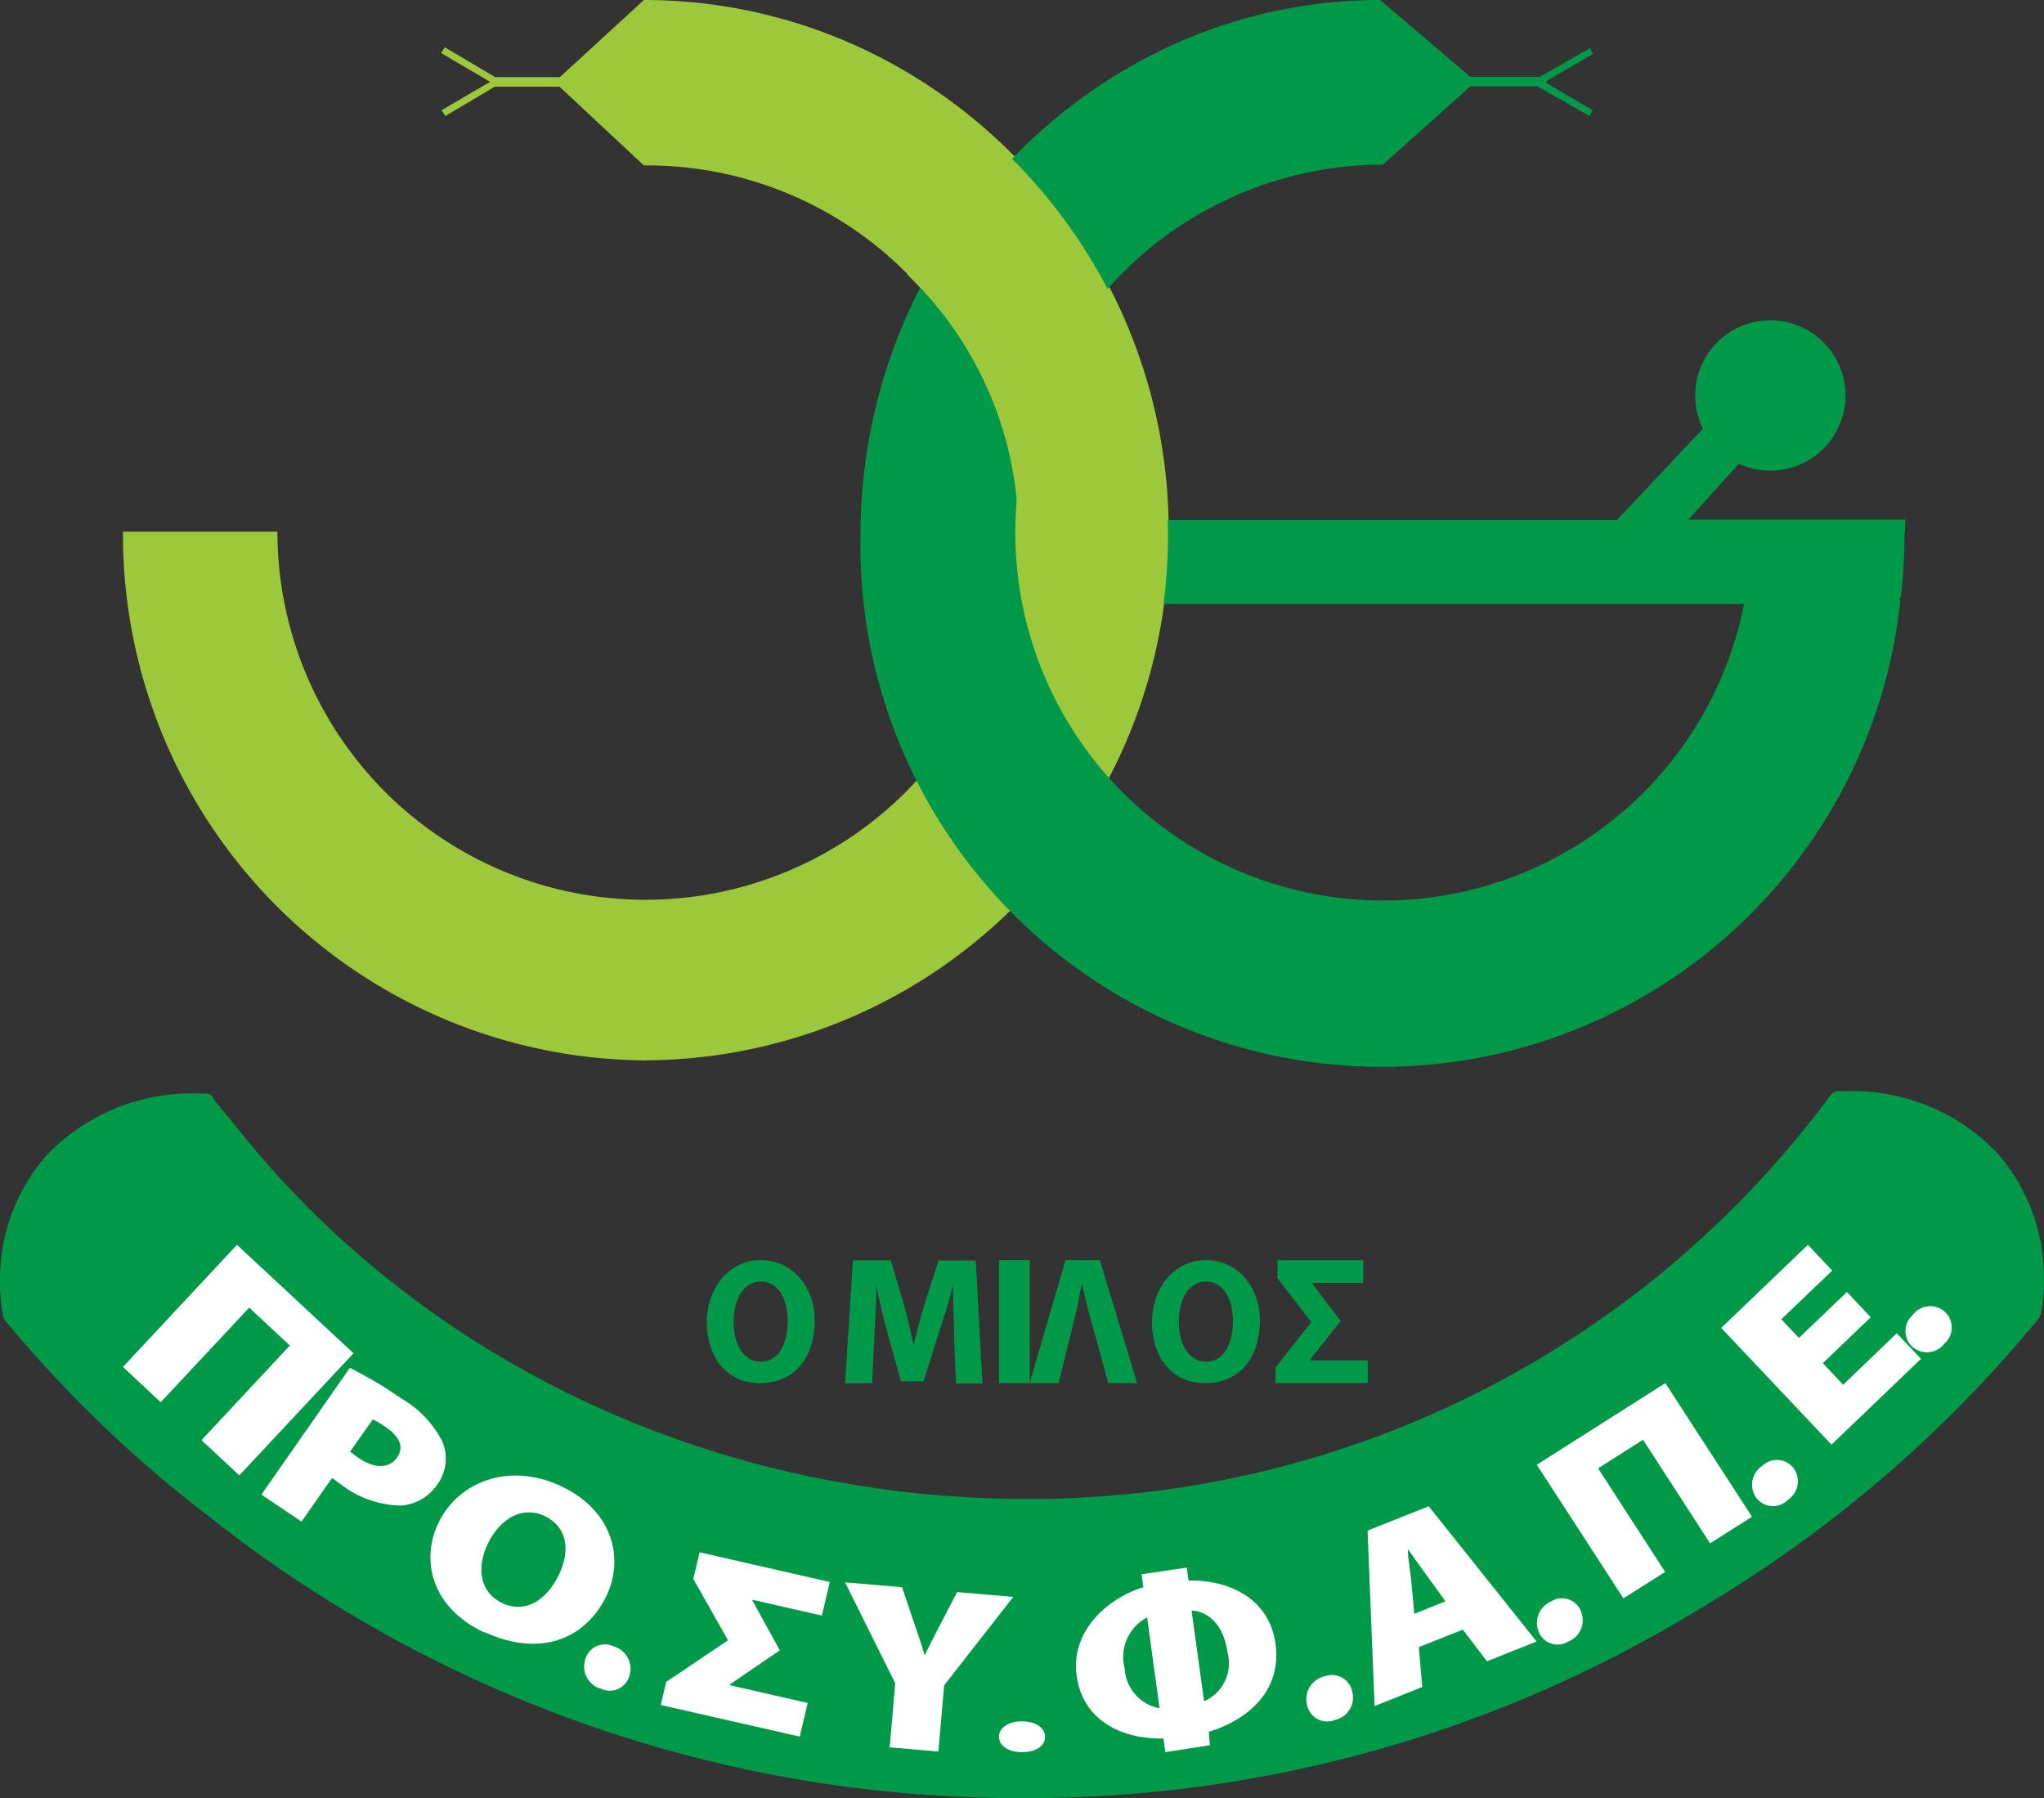
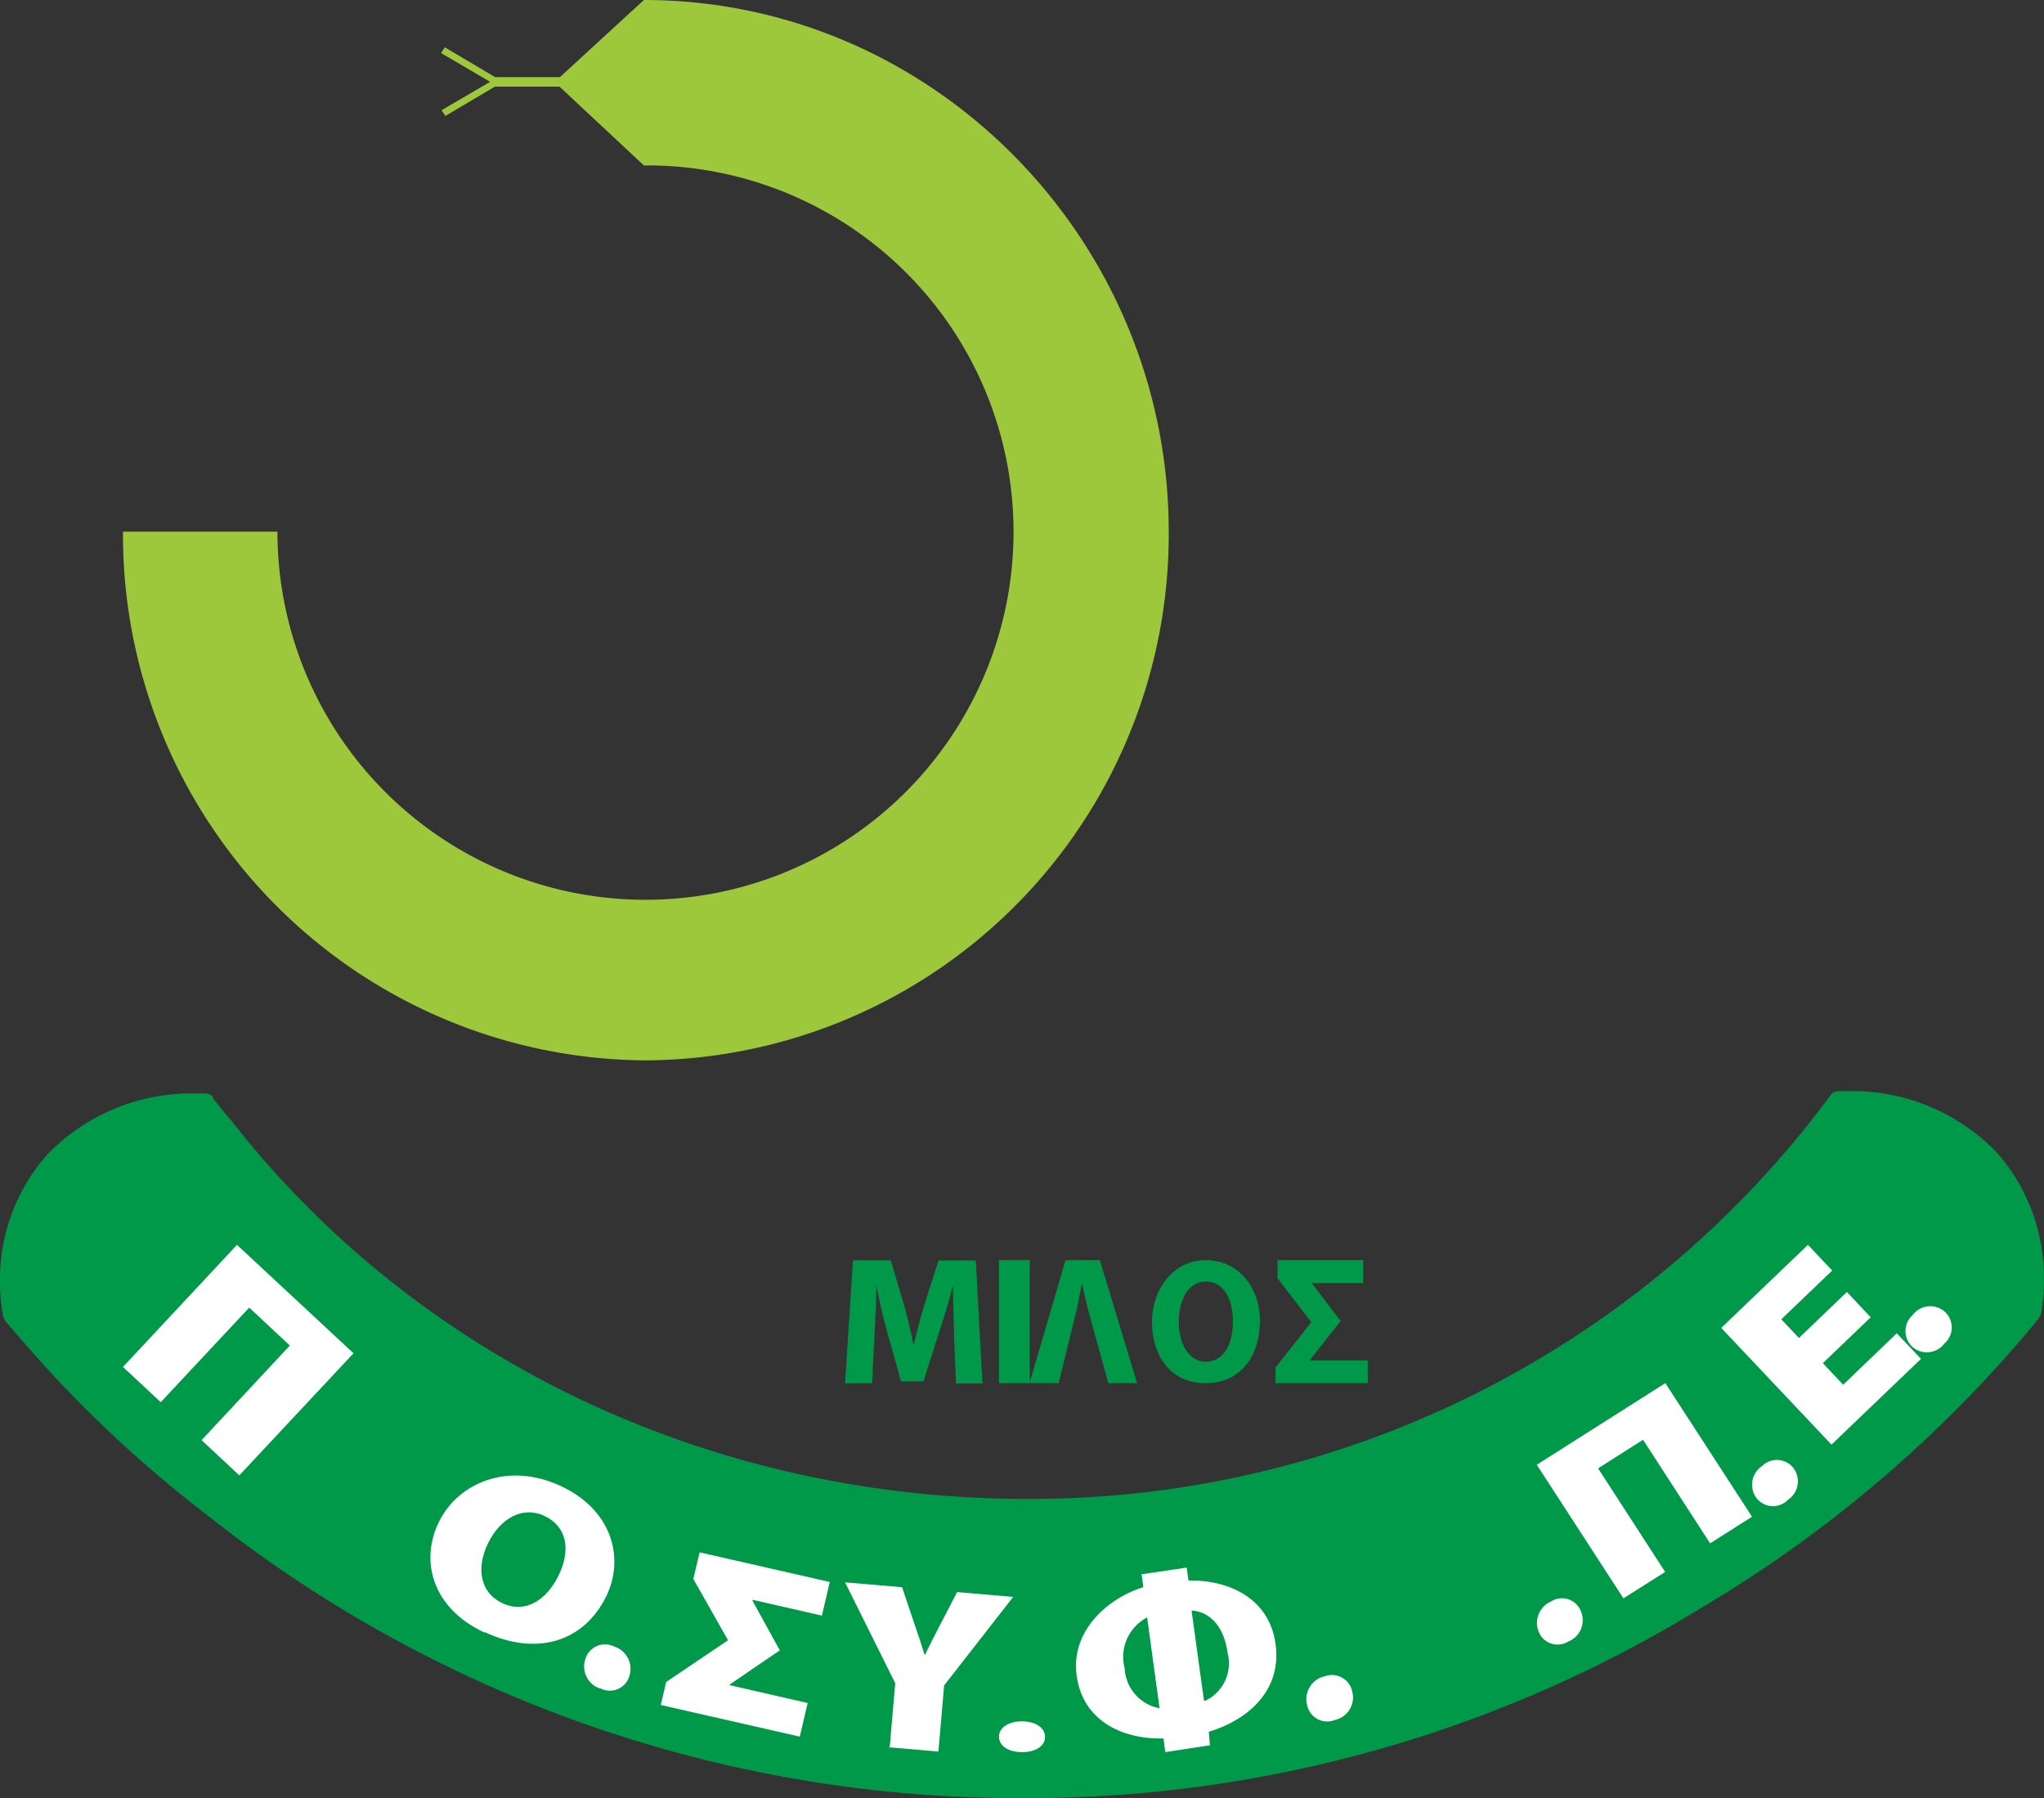
<svg xmlns="http://www.w3.org/2000/svg" viewBox="0 0 113.68 100">
  <rect x="0" y="0" width="113.68" height="100" fill="#333333" stroke="none" />
  <defs>
    <style>.cls-1{fill:#009949;}.cls-2{fill:#9ec83c;}.cls-3{fill:#fff;}</style>
  </defs>
  <title>logo-small</title>
  <g id="Layer_2" data-name="Layer 2">
    <g id="Layer_1-2" data-name="Layer 1">
      <g id="Logo">
        <path id="Fill-1" class="cls-1" d="M111.05,64.09a10.45,10.45,0,0,1,2.62,7.1,9.65,9.65,0,0,1-.16,1.89l-.11.23A71.38,71.38,0,0,1,94.55,89.46,71.59,71.59,0,0,1,57.12,100h-.33A72.53,72.53,0,0,1,11.51,84.25,69.13,69.13,0,0,1,.68,73.91l-.33-.38,0,0-.06-.07L.17,73.2A10.06,10.06,0,0,1,0,71.32a10.46,10.46,0,0,1,2.62-7.1,11.14,11.14,0,0,1,8.17-3.41c.41,0,.65,0,.67,0a.56.56,0,0,1,.39.21l0,.05c.3.41.63.81,1,1.23,10.13,13,26.21,21,44.1,21.06a55.37,55.37,0,0,0,44.86-22.45.56.56,0,0,1,.4-.23s.26,0,.67,0a11.14,11.14,0,0,1,8.17,3.41" />
        <path id="Fill-2" class="cls-2" d="M35.81,0,31.14,4.29H27.54l-2.8-1.66-.21.32,2.73,1.6-2.7,1.58.21.32,2.75-1.63h3.6l4.69,4.38A20.38,20.38,0,0,1,56.37,29.57a20.47,20.47,0,1,1-40.94,0H6.84a29.24,29.24,0,0,0,29,29.4A29.25,29.25,0,0,0,65,29.57C65,13.33,51.87,0,35.81,0" />
-         <path id="Fill-3" class="cls-1" d="M105.72,33.22a30.1,30.1,0,0,0,.2-3.32l.06-1H93.9l2.81-3.11A4.18,4.18,0,1,0,94.28,22a4.19,4.19,0,0,0,.43,1.84l-4.78,5.08H64.43v4.67H97A20.46,20.46,0,1,1,76.91,9.16l4.87-4.36H85.5l2.9,1.65.18-.32L86,4.61v-.1L88.6,3l-.17-.32L85.65,4.27H81.77L76.76,0c-16,0-28.9,13.58-28.9,29.73a29,29,0,0,0,57.81,3.86h0l0-.37" />
-         <path id="Fill-4" class="cls-2" d="M63.9,37.61A29.6,29.6,0,0,0,56,8.55l-5.55,6.71a20,20,0,0,1,6.19,14.46l3.64,6,3.65,1.86" />
-         <path id="Fill-5" class="cls-1" d="M42.24,76.92c-1.84,0-2.93-1.48-2.93-3.37s1.2-3.47,3-3.47,3,1.52,3,3.35c0,2.18-1.23,3.49-3,3.49Zm.07-1.19c1,0,1.5-1,1.5-2.25s-.53-2.21-1.5-2.21-1.51,1-1.51,2.24.56,2.22,1.51,2.22Z" />
        <path id="Fill-6" class="cls-1" d="M53.06,74.31c0-.82-.06-1.81-.06-2.81h0c-.23.87-.52,1.85-.79,2.65l-.85,2.67H50.11l-.74-2.65c-.23-.8-.45-1.76-.63-2.67h0c0,.92-.07,2-.11,2.83l-.13,2.6H47l.44-6.84h2.1l.68,2.28c.23.79.43,1.64.59,2.45h0c.19-.79.42-1.69.66-2.45l.73-2.27h2.07l.37,6.84H53.17l-.11-2.62" />
        <polygon id="Fill-7" class="cls-1" points="55.56 76.92 57.27 76.92 57.27 70.08 55.56 70.08 55.56 76.92" />
        <path id="Fill-8" class="cls-1" d="M61.64,76.92l-1.13-4.1c-.12-.48-.23-1-.34-1.46h0c-.1.48-.18,1-.29,1.47l-1,4.09H57.26l2-6.84h1.91l2.07,6.84H61.64" />
        <path id="Fill-9" class="cls-1" d="M67,76.92c-1.84,0-2.93-1.48-2.93-3.37s1.2-3.47,3-3.47,3,1.52,3,3.35c0,2.18-1.23,3.49-3,3.49Zm.07-1.19c1,0,1.5-1,1.5-2.25s-.53-2.21-1.5-2.21-1.51,1-1.51,2.24.56,2.22,1.51,2.22Z" />
        <polyline id="Fill-10" class="cls-1" points="72.87 75.66 76.07 75.66 76.07 76.92 70.94 76.92 70.94 76.05 72.93 73.53 71.05 71.09 71.05 70.08 75.82 70.08 75.82 71.35 72.98 71.35 72.98 71.39 74.56 73.47 72.87 75.61 72.87 75.66" />
        <polyline id="Fill-11" class="cls-3" points="13.31 82.05 11.21 80.09 16.12 74.83 13.86 72.72 8.94 77.98 6.84 76.02 13.18 69.23 19.66 75.26 13.31 82.05" />
-         <path id="Fill-12" class="cls-3" d="M19.46,76.07a24.09,24.09,0,0,1,2.87,1.71,5.79,5.79,0,0,1,2.26,2.37,2.43,2.43,0,0,1-.24,2.37,2.69,2.69,0,0,1-2.05,1.21A5.59,5.59,0,0,1,19,82.58c-.22-.15-.4-.3-.53-.39l-1.7,2.43-2.23-1.5Zm0,4.65c.12.09.26.21.49.37.87.59,1.68.58,2.11,0s.21-1.17-.64-1.75a4.71,4.71,0,0,0-.69-.4l-1.28,1.82Z" />
        <path id="Fill-13" class="cls-3" d="M26.94,90.79c-2.91-1.36-3.6-4-2.52-6.17s3.83-3.32,6.72-2,3.62,4,2.58,6.15c-1.26,2.56-3.88,3.34-6.76,2Zm1-1.63c1.21.57,2.41-.09,3.12-1.53s.46-2.74-.77-3.32-2.46.13-3.14,1.5-.45,2.76.76,3.33Z" />
        <path id="Fill-14" class="cls-3" d="M33.36,93.9a1.29,1.29,0,0,1-.8-1.65,1.14,1.14,0,0,1,1.6-.68A1.3,1.3,0,0,1,35,93.22a1.13,1.13,0,0,1-1.6.68h0" />
        <polyline id="Fill-15" class="cls-3" points="40.59 93.72 44.92 94.71 44.48 96.58 36.75 94.82 37.05 93.54 40.49 91.22 38.56 87.81 38.91 86.33 46.15 87.98 45.71 89.85 41.86 88.97 41.85 89.02 43.37 91.78 40.6 93.67 40.59 93.72" />
        <path id="Fill-16" class="cls-3" d="M49.48,97.2l.31-3.59L47,88l3.17.27.7,2.08c.22.64.38,1.11.56,1.71h0c.25-.52.49-1,.8-1.59l1-1.93,3.12.27-3.84,4.92-.32,3.68-2.77-.24" />
        <path id="Fill-17" class="cls-3" d="M56.81,97.44c-.75,0-1.26-.37-1.25-.87s.55-.85,1.3-.84,1.26.36,1.26.87-.53.85-1.3.84h0" />
        <path id="Fill-18" class="cls-3" d="M67.29,97.06l-2.48.38-.1-.76c-2.22.06-4.48-.93-4.83-3.49s1.83-4.35,3.71-4.92l-.1-.72L66,87.18l.1.72c2.16-.05,4.48.93,4.84,3.52s-1.51,4.22-3.71,4.89ZM63.8,89.95a2.48,2.48,0,0,0-1.25,2.83A2.37,2.37,0,0,0,64.49,95ZM67,94.6a2.31,2.31,0,0,0,1.27-2.7c-.23-1.67-1.19-2.3-2-2.33l.69,5Z" />
        <path id="Fill-19" class="cls-3" d="M74.2,95.67a1.14,1.14,0,0,1-1.51-.88,1.3,1.3,0,0,1,1-1.57,1.15,1.15,0,0,1,1.52.87,1.28,1.28,0,0,1-1,1.57h0" />
-         <path id="Fill-20" class="cls-3" d="M78.91,91.6l.19,2.22-2.65,1.06-.39-9.76,3.4-1.35,6,7.52-2.76,1.1-1.34-1.76Zm1.48-2.55-1-1.38c-.32-.43-.76-1.06-1.09-1.52h0c0,.57.16,1.33.2,1.88l.16,1.72,1.77-.71Z" />
        <path id="Fill-21" class="cls-3" d="M87.24,91.28a1.13,1.13,0,0,1-1.65-.5,1.3,1.3,0,0,1,.66-1.71,1.13,1.13,0,0,1,1.66.5,1.28,1.28,0,0,1-.66,1.71h0" />
        <polyline id="Fill-22" class="cls-3" points="97.44 84.35 95.11 85.83 91.38 80.07 88.88 81.66 92.61 87.42 90.29 88.89 85.47 81.46 92.62 76.92 97.44 84.35" />
        <path id="Fill-23" class="cls-3" d="M99.42,83.43a1.16,1.16,0,0,1-1.74-.13A1.25,1.25,0,0,1,98,81.53a1.17,1.17,0,0,1,1.75.12,1.23,1.23,0,0,1-.33,1.77h0" />
        <polyline id="Fill-24" class="cls-3" points="104.04 73.26 101.38 75.81 102.51 77.01 105.49 74.15 106.84 75.57 101.86 80.34 95.73 73.85 100.55 69.23 101.9 70.66 99.07 73.37 100.05 74.41 102.72 71.85 104.04 73.26" />
        <path id="Fill-25" class="cls-3" d="M108.14,74.72a1.22,1.22,0,0,1-1.77.19,1.19,1.19,0,0,1,0-1.77,1.22,1.22,0,0,1,1.78-.2,1.18,1.18,0,0,1,0,1.77h0" />
      </g>
    </g>
  </g>
</svg>